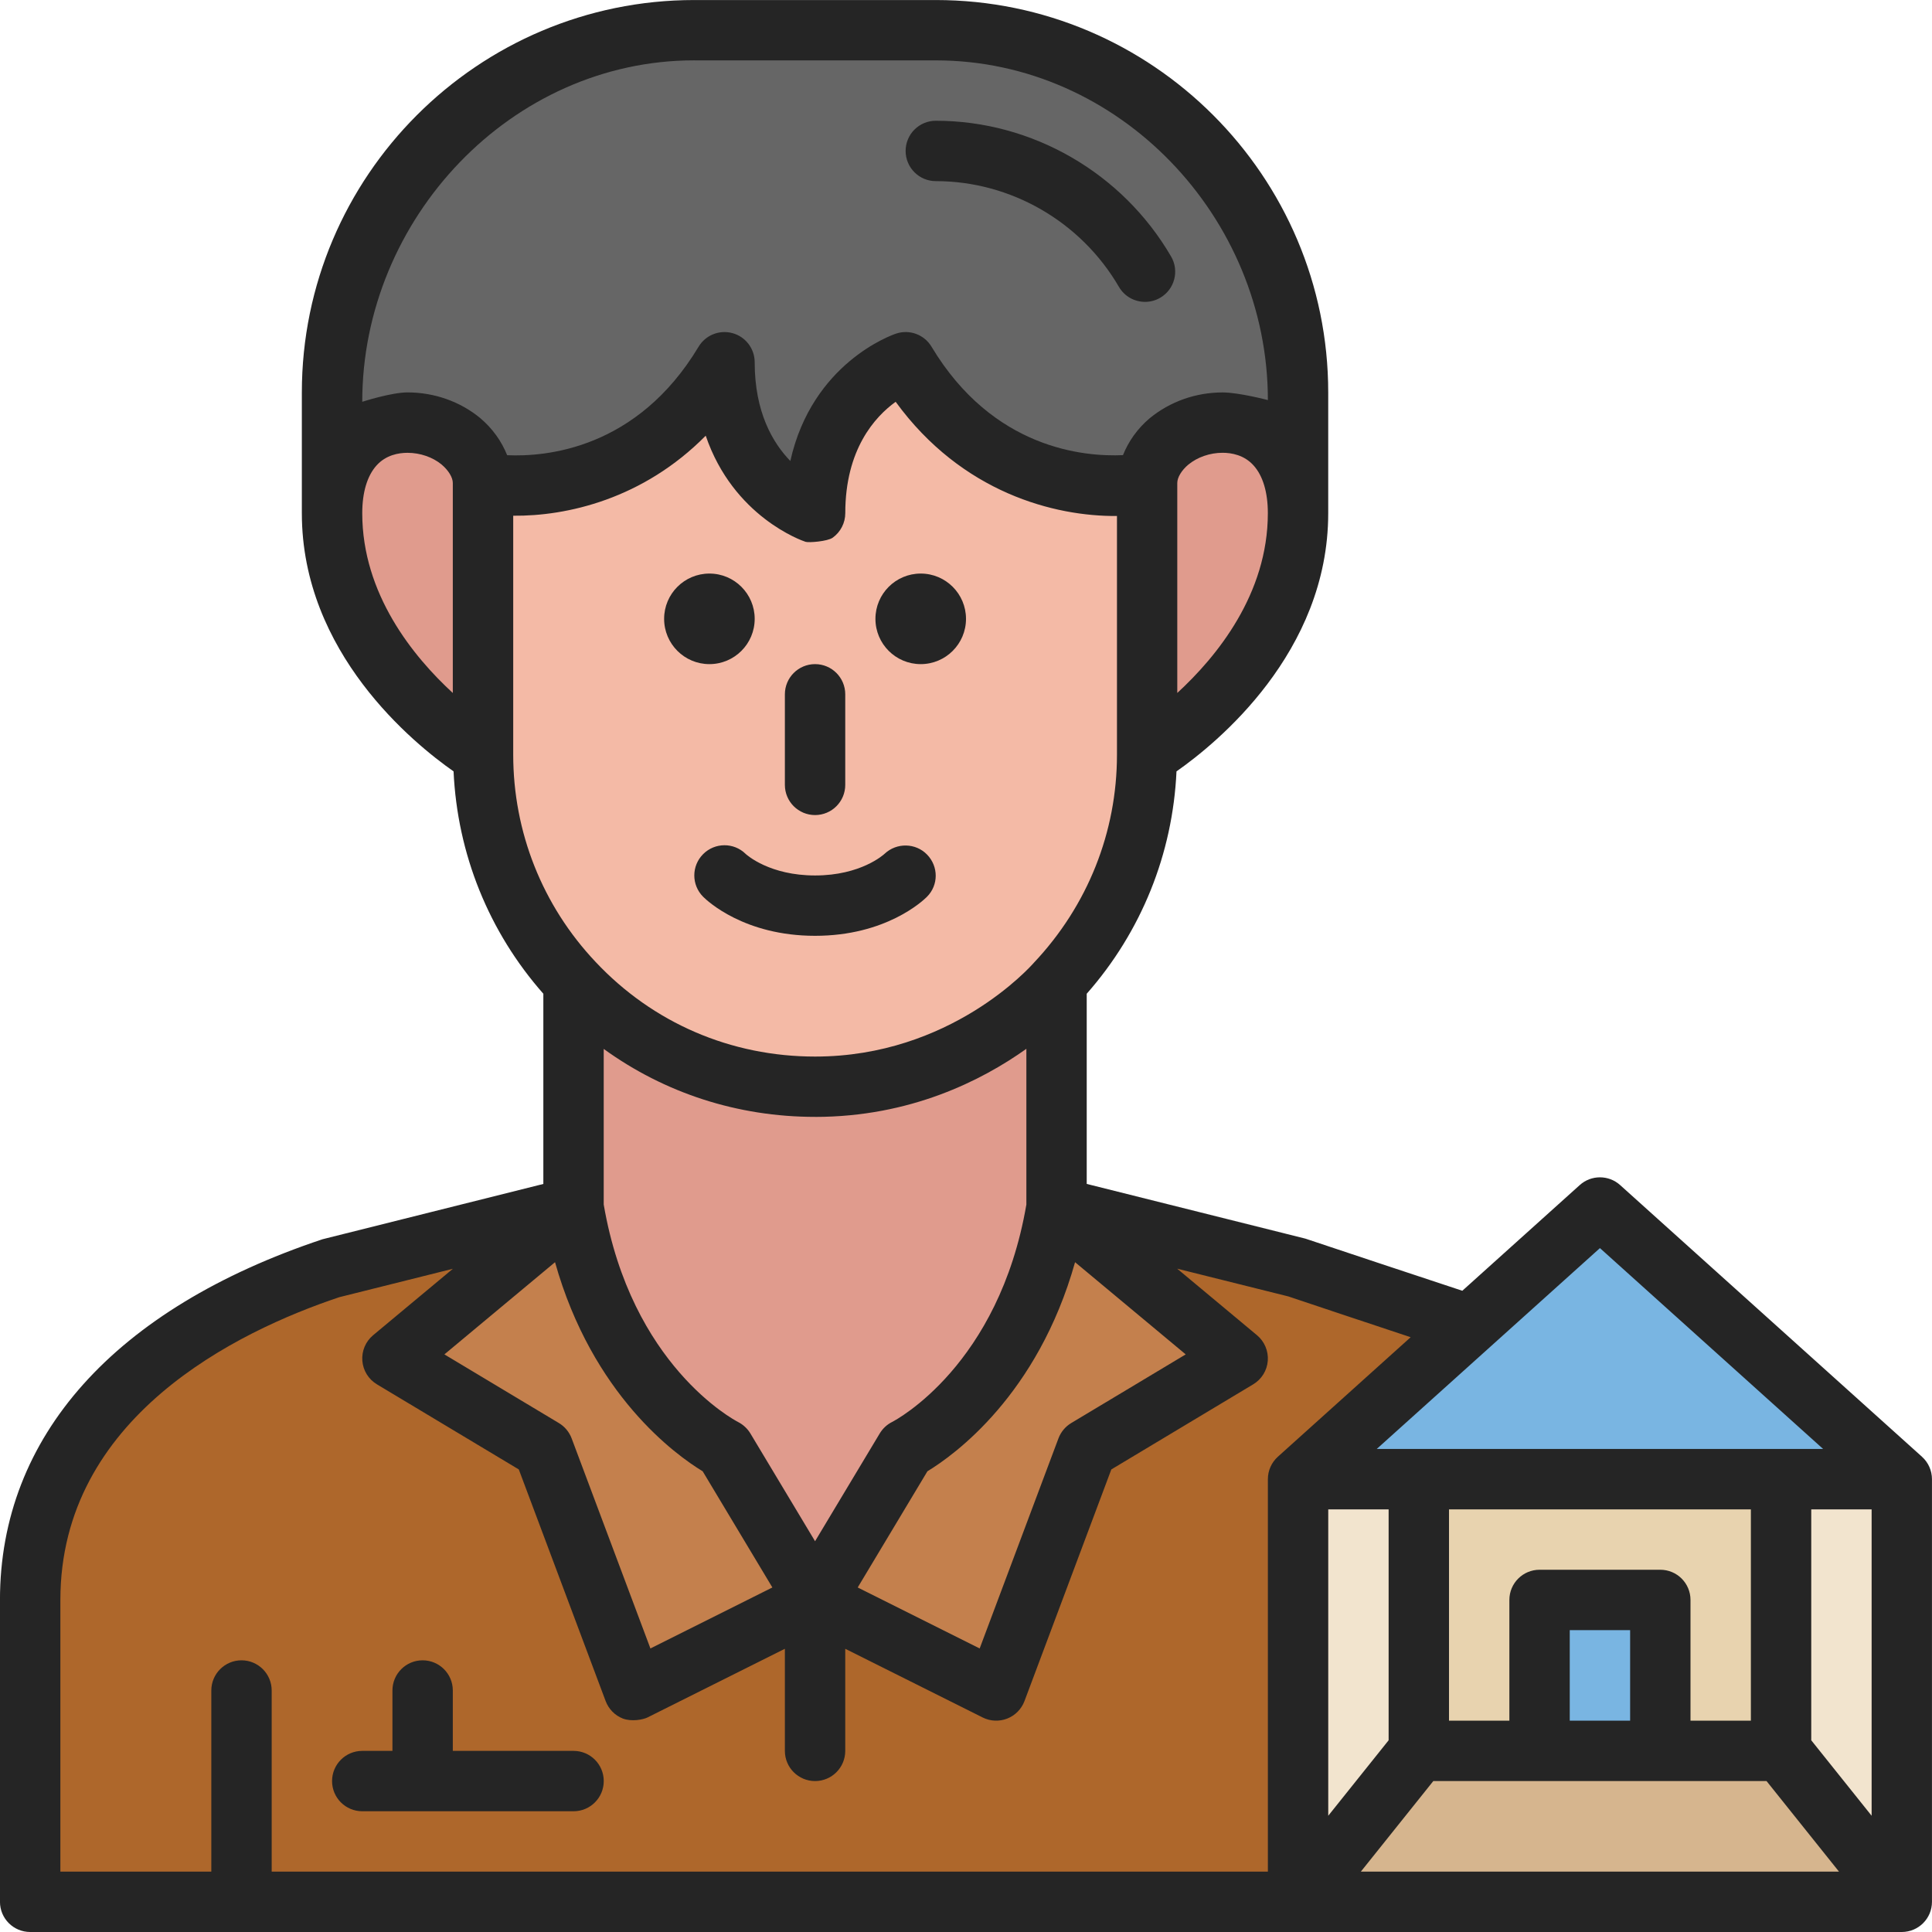
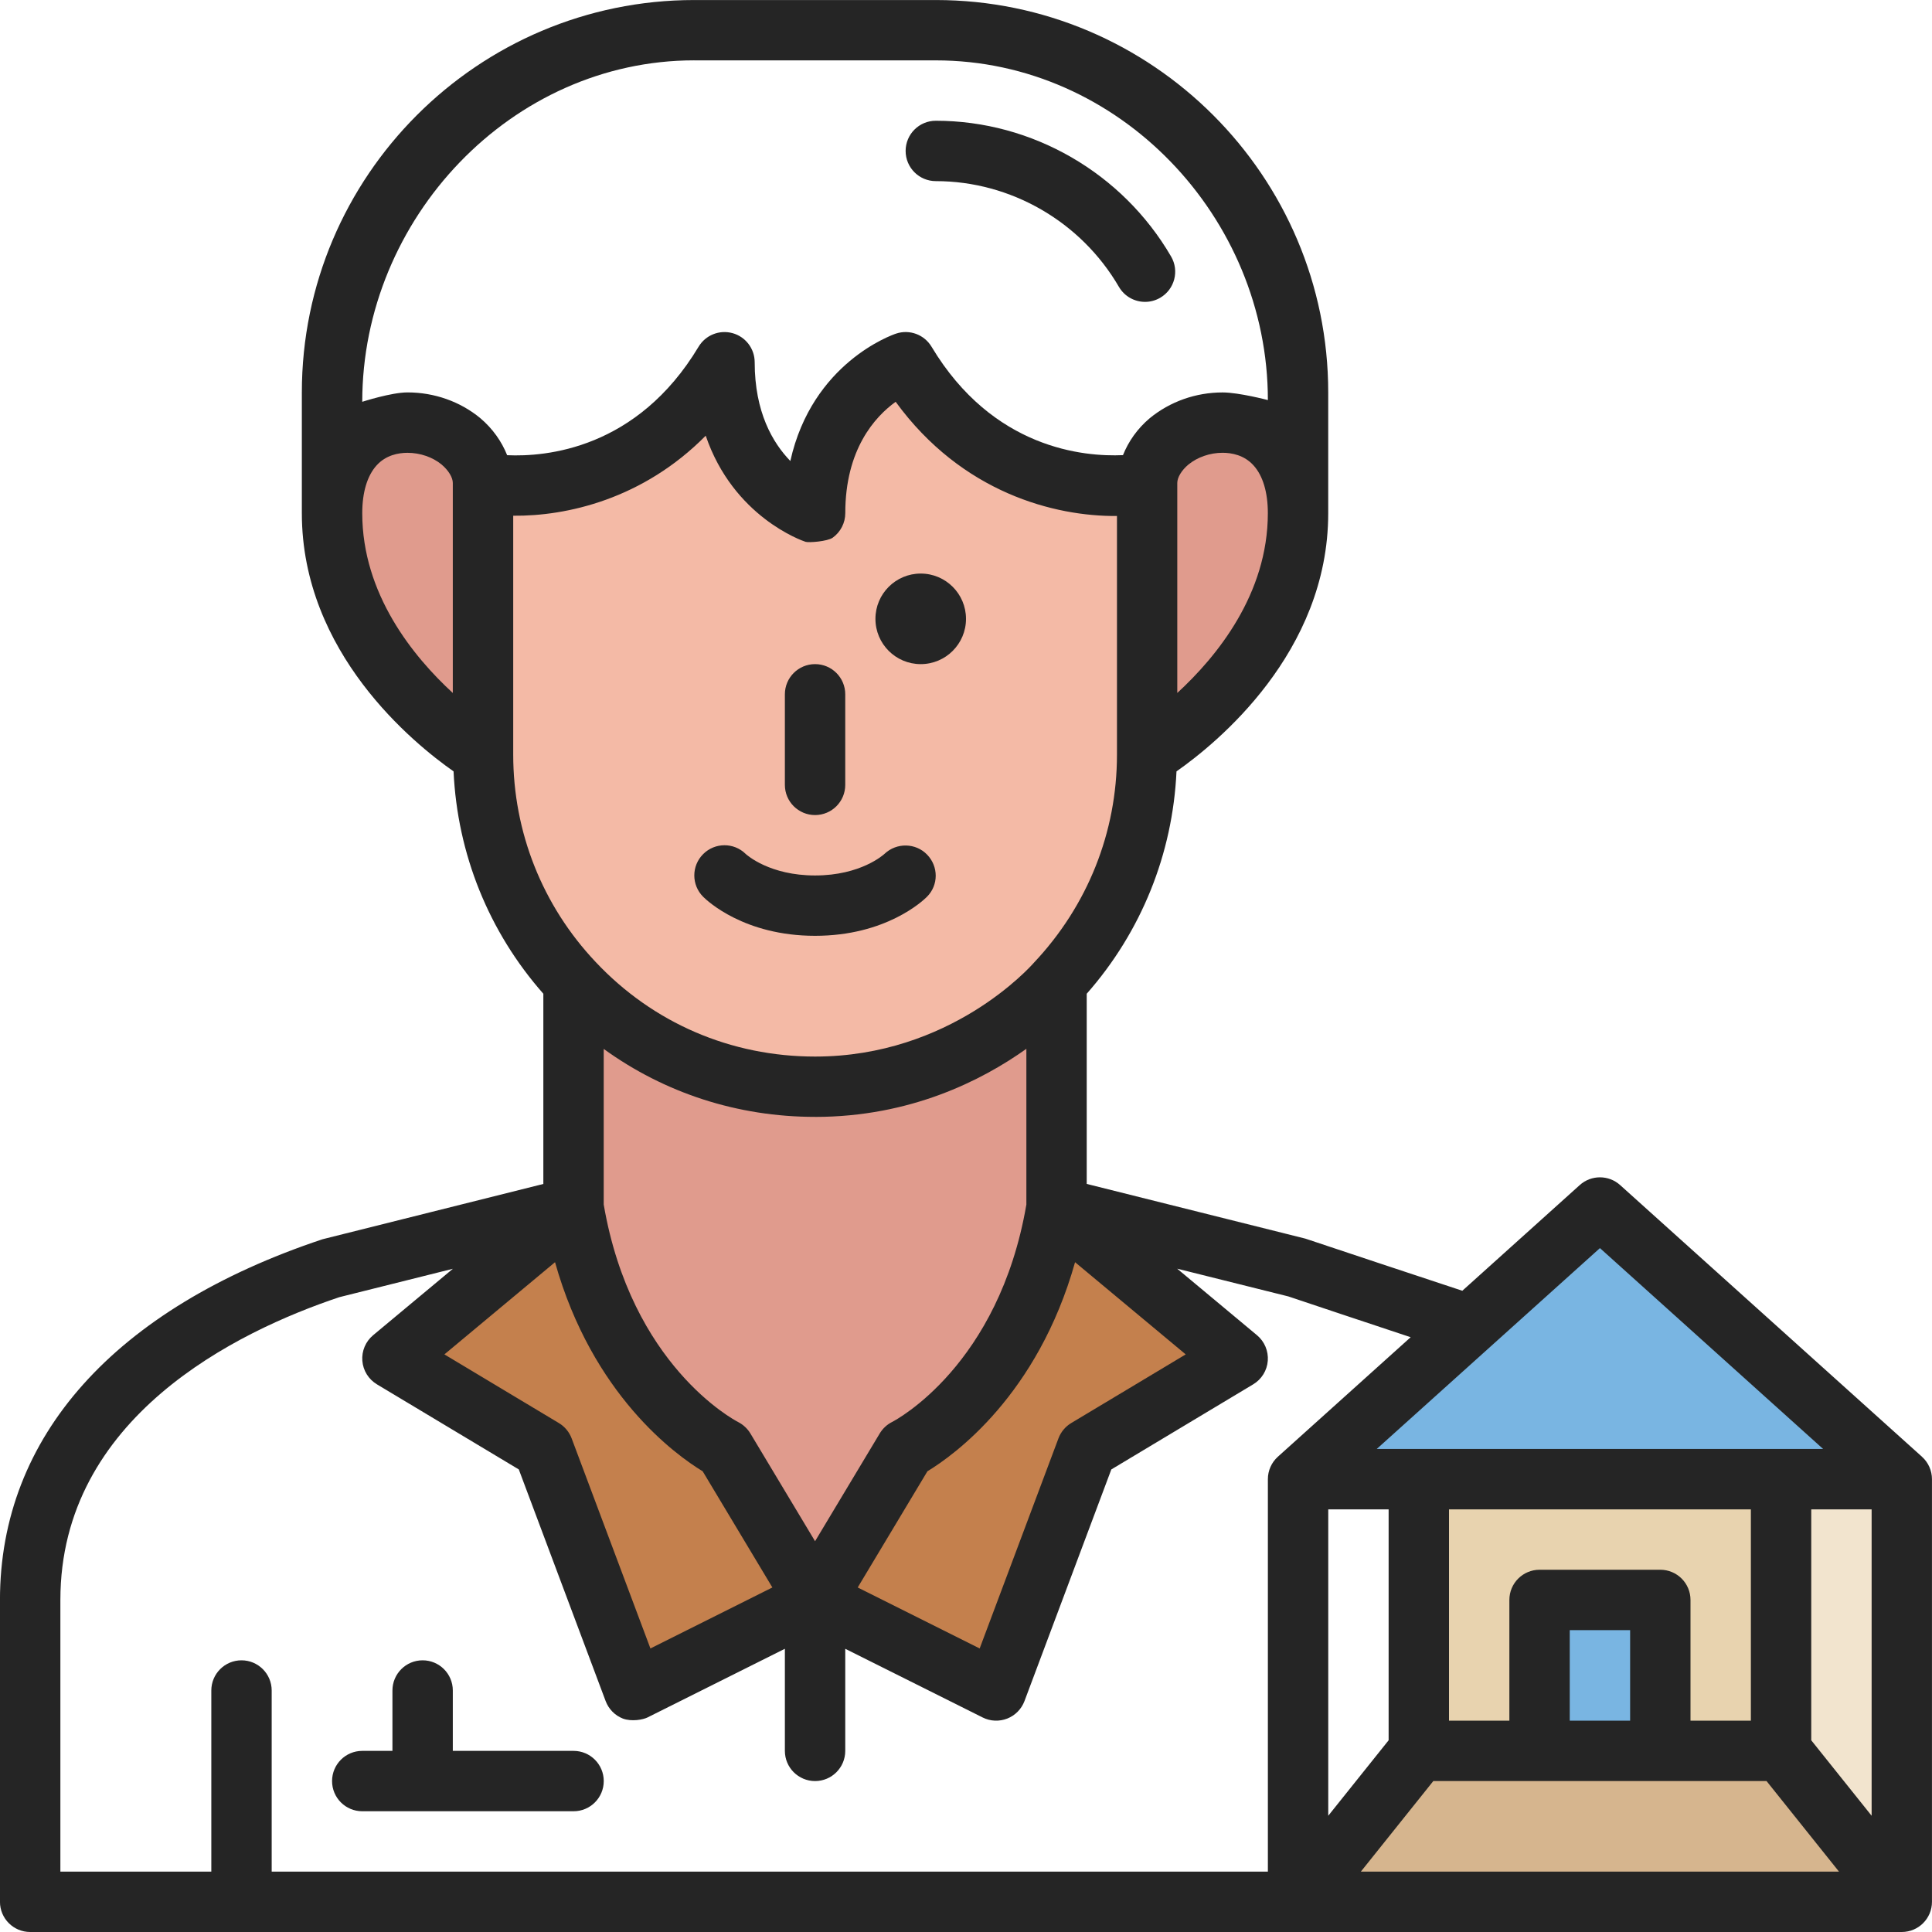
<svg xmlns="http://www.w3.org/2000/svg" id="Layer_1" viewBox="0 0 64 64">
  <path d="m63 49v14l-4-5v-9z" fill="#f2e4ce" />
  <path d="m59 58 4 5h-20l4-5h4 4z" fill="#d6b58e" />
  <path d="m51 53h4v5h-4z" fill="#79b5e2" />
-   <path d="m47 49v9l-4 5v-14z" fill="#f2e4ce" />
  <path d="m59 49v9h-4v-5h-4v5h-4v-9z" fill="#e8d3af" />
  <path d="m48.68 43.89 4.32-3.89 10 9h-4-12-4z" fill="#79b5e2" />
  <path d="m35 40 6 5-5 3-3 8-6-3 3-5s4-2 5-8z" fill="#c4804d" />
-   <path d="m8 63h-7v-10c0-5.67 4.63-9.21 10-11l8-2-6 5 5 3 3 8 6-3 6 3 3-8 5-3-6-5 8 2c1.03.35 4.59 1.53 5.68 1.89l-5.68 5.11v14z" fill="#ae672b" />
  <path d="m19 40c1 6 5 8 5 8l3 5-6 3-3-8-5-3z" fill="#c4804d" />
  <path d="m35 32.55v7.45c-1 6-5 8-5 8l-3 5-3-5s-4-2-5-8v-7.45c2 2.13 4.84 3.45 8 3.45 5 0 7.93-3.37 8-3.45z" fill="#e09b8d" />
  <path d="m16 16v9s-5-3-5-8c0-1 .28-1.75.73-2.25s1.08-.75 1.77-.75 1.32.25 1.77.62c.45.38.73.88.73 1.38z" fill="#e09b8d" />
  <path d="m42.27 14.75c.45.5.73 1.25.73 2.25 0 5-5 8-5 8v-9c0-.5.28-1 .73-1.38.45-.37 1.08-.62 1.77-.62s1.32.25 1.77.75z" fill="#e09b8d" />
  <path d="m16 16s5 1 8-4c0 4 3 5 3 5 0-4 3-5 3-5 3 5 8 4 8 4v9c0 2.92-1.14 5.58-3 7.55-.07.08-3 3.45-8 3.45-3.16 0-6-1.32-8-3.45-1.86-1.97-3-4.63-3-7.55z" fill="#f4baa6" />
-   <path d="m24 12c-3 5-8 4-8 4 0-.5-.28-1-.73-1.38-.45-.37-1.08-.62-1.77-.62s-1.32.25-1.77.75-.73 1.25-.73 2.25v-4c0-6.63 5.37-12 12-12h8c6.63 0 12 5.37 12 12v4c0-1-.28-1.75-.73-2.25s-1.08-.75-1.77-.75-1.32.25-1.77.62c-.45.38-.73.88-.73 1.38 0 0-5 1-8-4 0 0-3 1-3 5 0 0-3-1-3-5z" fill="#666" />
  <g fill="#252525">
    <circle cx="30.5" cy="20.5" r="1.5" />
-     <circle cx="23.5" cy="20.5" r="1.5" />
    <path d="m27 27c.552 0 1-.447 1-1v-3c0-.553-.448-1-1-1s-1 .447-1 1v3c0 .553.448 1 1 1z" />
    <path d="m24.697 28.283c-.391-.381-1.017-.377-1.404.01-.391.391-.391 1.023 0 1.414.132.133 1.36 1.293 3.707 1.293s3.575-1.16 3.707-1.293c.386-.386.385-1.004.005-1.396-.379-.393-1.01-.403-1.408-.029-.031.029-.786.719-2.304.719-1.497 0-2.251-.67-2.303-.717z" />
    <path d="m63.669 48.257-10-9c-.38-.342-.958-.342-1.338 0l-3.89 3.501c-1.436-.475-4.238-1.404-5.199-1.727l-7.243-1.812v-6.3c1.809-2.054 2.849-4.634 2.974-7.366 1.318-.923 5.026-3.927 5.026-8.552v-4c0-7.168-5.832-13-13-13h-8c-7.168 0-13 5.832-13 13v4c0 4.626 3.708 7.629 5.026 8.552.125 2.733 1.165 5.314 2.974 7.366v6.301l-7.316 1.832c-6.889 2.296-10.684 6.539-10.684 11.948v10c0 .553.448 1 1 1h62c.552 0 1-.447 1-1v-14c0-.283-.12-.554-.331-.743zm-19.669 1.743h2v7.649l-2 2.5zm14 7h-2v-4c0-.553-.448-1-1-1h-4c-.552 0-1 .447-1 1v4h-2v-7h10zm-4 0h-2v-3h2zm-6.519 2h11.038l2.4 3h-15.839l2.4-3zm12.519-1.351v-7.649h2v10.149zm-7-16.304 7.394 6.654h-14.788zm-26-4.346c3.15 0 5.523-1.204 7-2.256v5.159c-.914 5.324-4.308 7.13-4.447 7.202-.17.085-.312.217-.41.38l-2.143 3.571-2.143-3.571c-.096-.159-.239-.292-.405-.377-.145-.075-3.538-1.881-4.453-7.205v-5.155c2.017 1.46 4.434 2.251 7 2.251zm-3.723 11.739 2.309 3.849-4.04 2.02-2.61-6.96c-.08-.211-.228-.39-.422-.506l-3.793-2.275 3.665-3.054c1.238 4.399 4.001 6.387 4.891 6.926zm7.445 0c.89-.539 3.653-2.527 4.891-6.926l3.665 3.054-3.793 2.275c-.194.116-.342.295-.422.506l-2.61 6.96-4.04-2.02zm8.277-25.783v-6.956c0-.185.144-.421.365-.607.303-.249.717-.393 1.135-.393.296 0 .715.072 1.027.419.31.344.473.891.473 1.581 0 2.679-1.688 4.749-3 5.956zm-15.999-20.955h8c6.065 0 11 5.187 11 11.253 0 0-.96-.253-1.5-.253-.886 0-1.74.301-2.415.855-.413.349-.705.773-.885 1.222-1.282.058-4.307-.199-6.342-3.592-.241-.401-.727-.583-1.174-.434-.13.043-2.78.966-3.503 4.22-.586-.604-1.181-1.621-1.181-3.271 0-.449-.3-.844-.733-.964-.435-.119-.893.063-1.125.449-2.037 3.395-5.064 3.653-6.342 3.594-.181-.451-.475-.878-.895-1.232-.665-.547-1.519-.848-2.405-.848-.54 0-1.5.311-1.5.311 0-6.065 4.935-11.311 11-11.311zm-11 15c0-.69.164-1.237.473-1.581.312-.347.73-.419 1.027-.419.418 0 .832.144 1.125.385.231.194.375.431.375.615v6.956c-1.312-1.207-3-3.278-3-5.956zm5 .084c1.773.018 4.299-.549 6.378-2.651.916 2.685 3.186 3.476 3.306 3.515.104.035.729-.013.901-.137.261-.188.416-.49.416-.812 0-2.116.983-3.194 1.669-3.689 2.198 3.02 5.275 3.801 7.331 3.783v7.907c0 2.563-.968 5.001-2.754 6.894-.111.126-2.76 3.106-7.246 3.106-2.791 0-5.373-1.113-7.273-3.137-1.759-1.862-2.727-4.3-2.727-6.863v-7.916zm25 44.916h-33v-6c0-.552-.448-1-1-1-.552 0-1 .448-1 1v6h-5v-9c0-6.044 5.837-8.892 9.243-10.03l3.759-.94-2.642 2.201c-.249.208-.382.522-.357.846s.205.613.482.78l4.701 2.82 2.877 7.674c.1.265.307.476.571.579.292.109.672.034.813-.036l4.553-2.276v3.382c0 .553.448 1 1 1s1-.447 1-1v-3.382l4.553 2.276c.253.127.549.139.813.036.264-.104.471-.314.571-.579l2.877-7.674 4.701-2.82c.277-.167.458-.457.482-.78s-.108-.638-.357-.846l-2.644-2.204 3.683.919c.702.238 2.58.862 4.051 1.351l-4.399 3.959c-.211.19-.331.46-.331.743v13z" />
    <path d="m31 6c2.484 0 4.809 1.342 6.066 3.503.186.319.521.497.865.497.171 0 .344-.044.502-.136.477-.277.639-.89.361-1.367-1.614-2.773-4.6-4.497-7.794-4.497-.552 0-1 .447-1 1s.448 1 1 1z" />
    <path d="m19 58h-4v-2c0-.553-.448-1-1-1s-1 .447-1 1v2h-1c-.552 0-1 .447-1 1s.448 1 1 1h7c.552 0 1-.447 1-1s-.448-1-1-1z" />
  </g>
</svg>